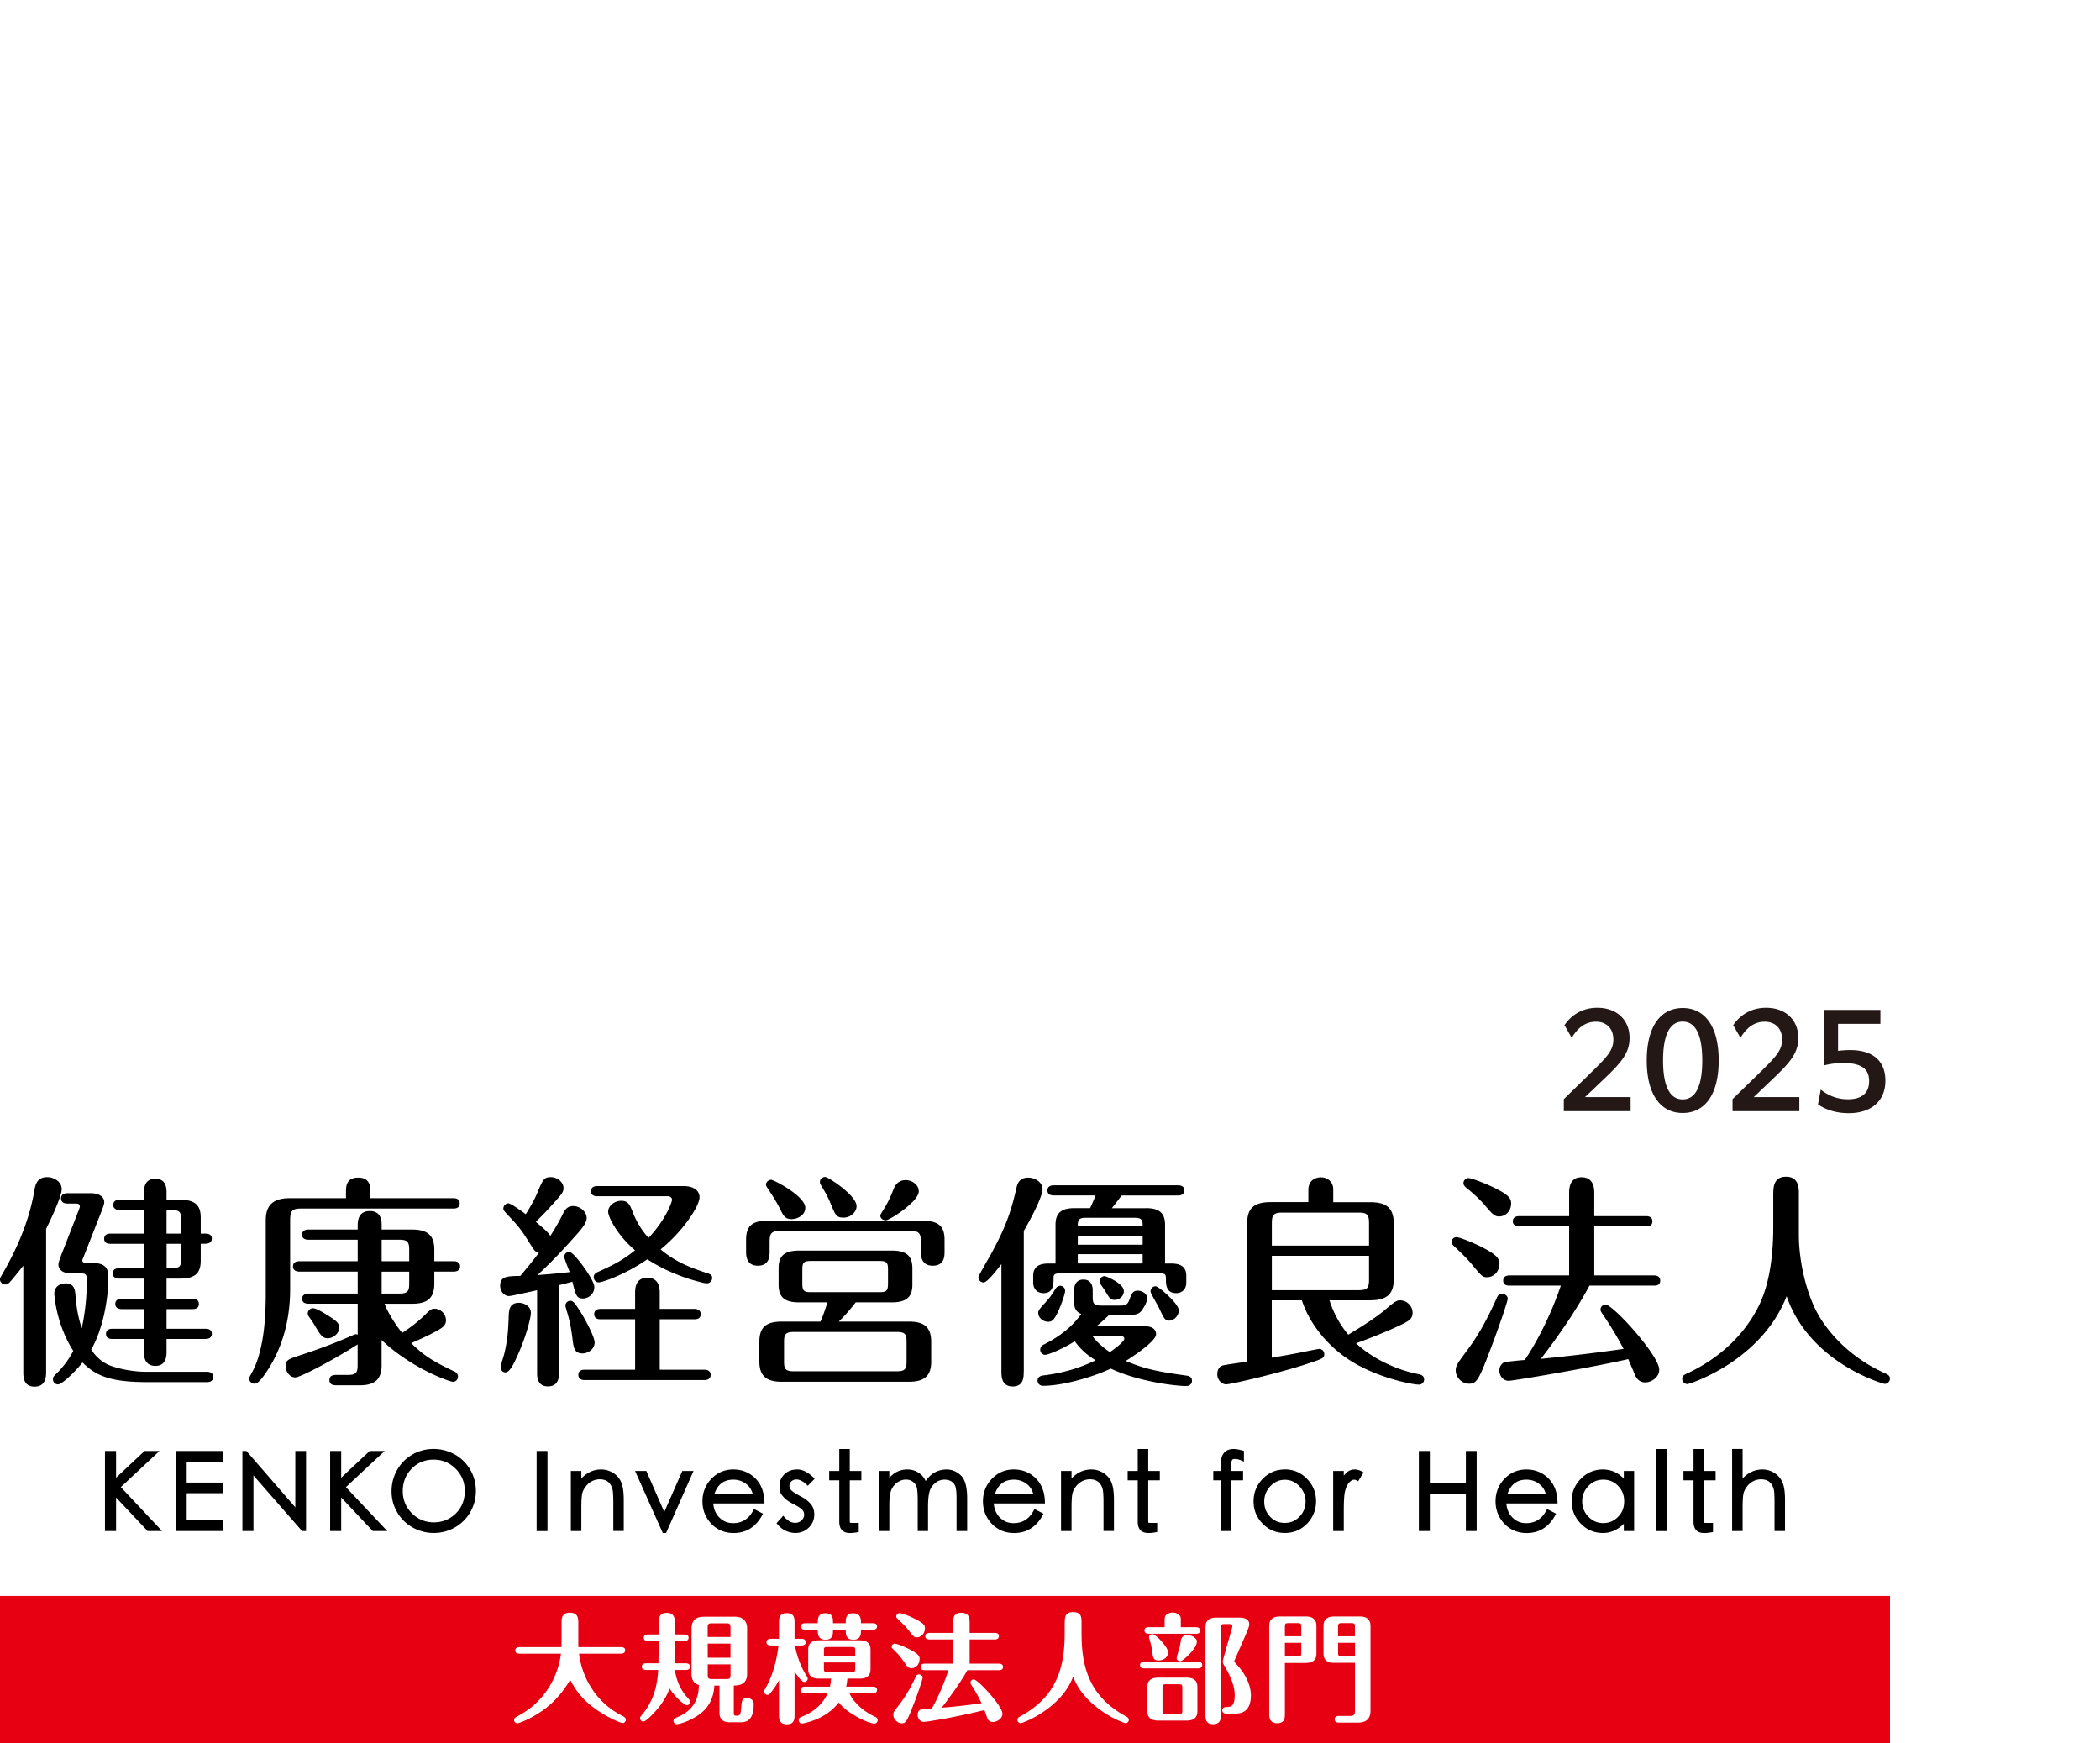
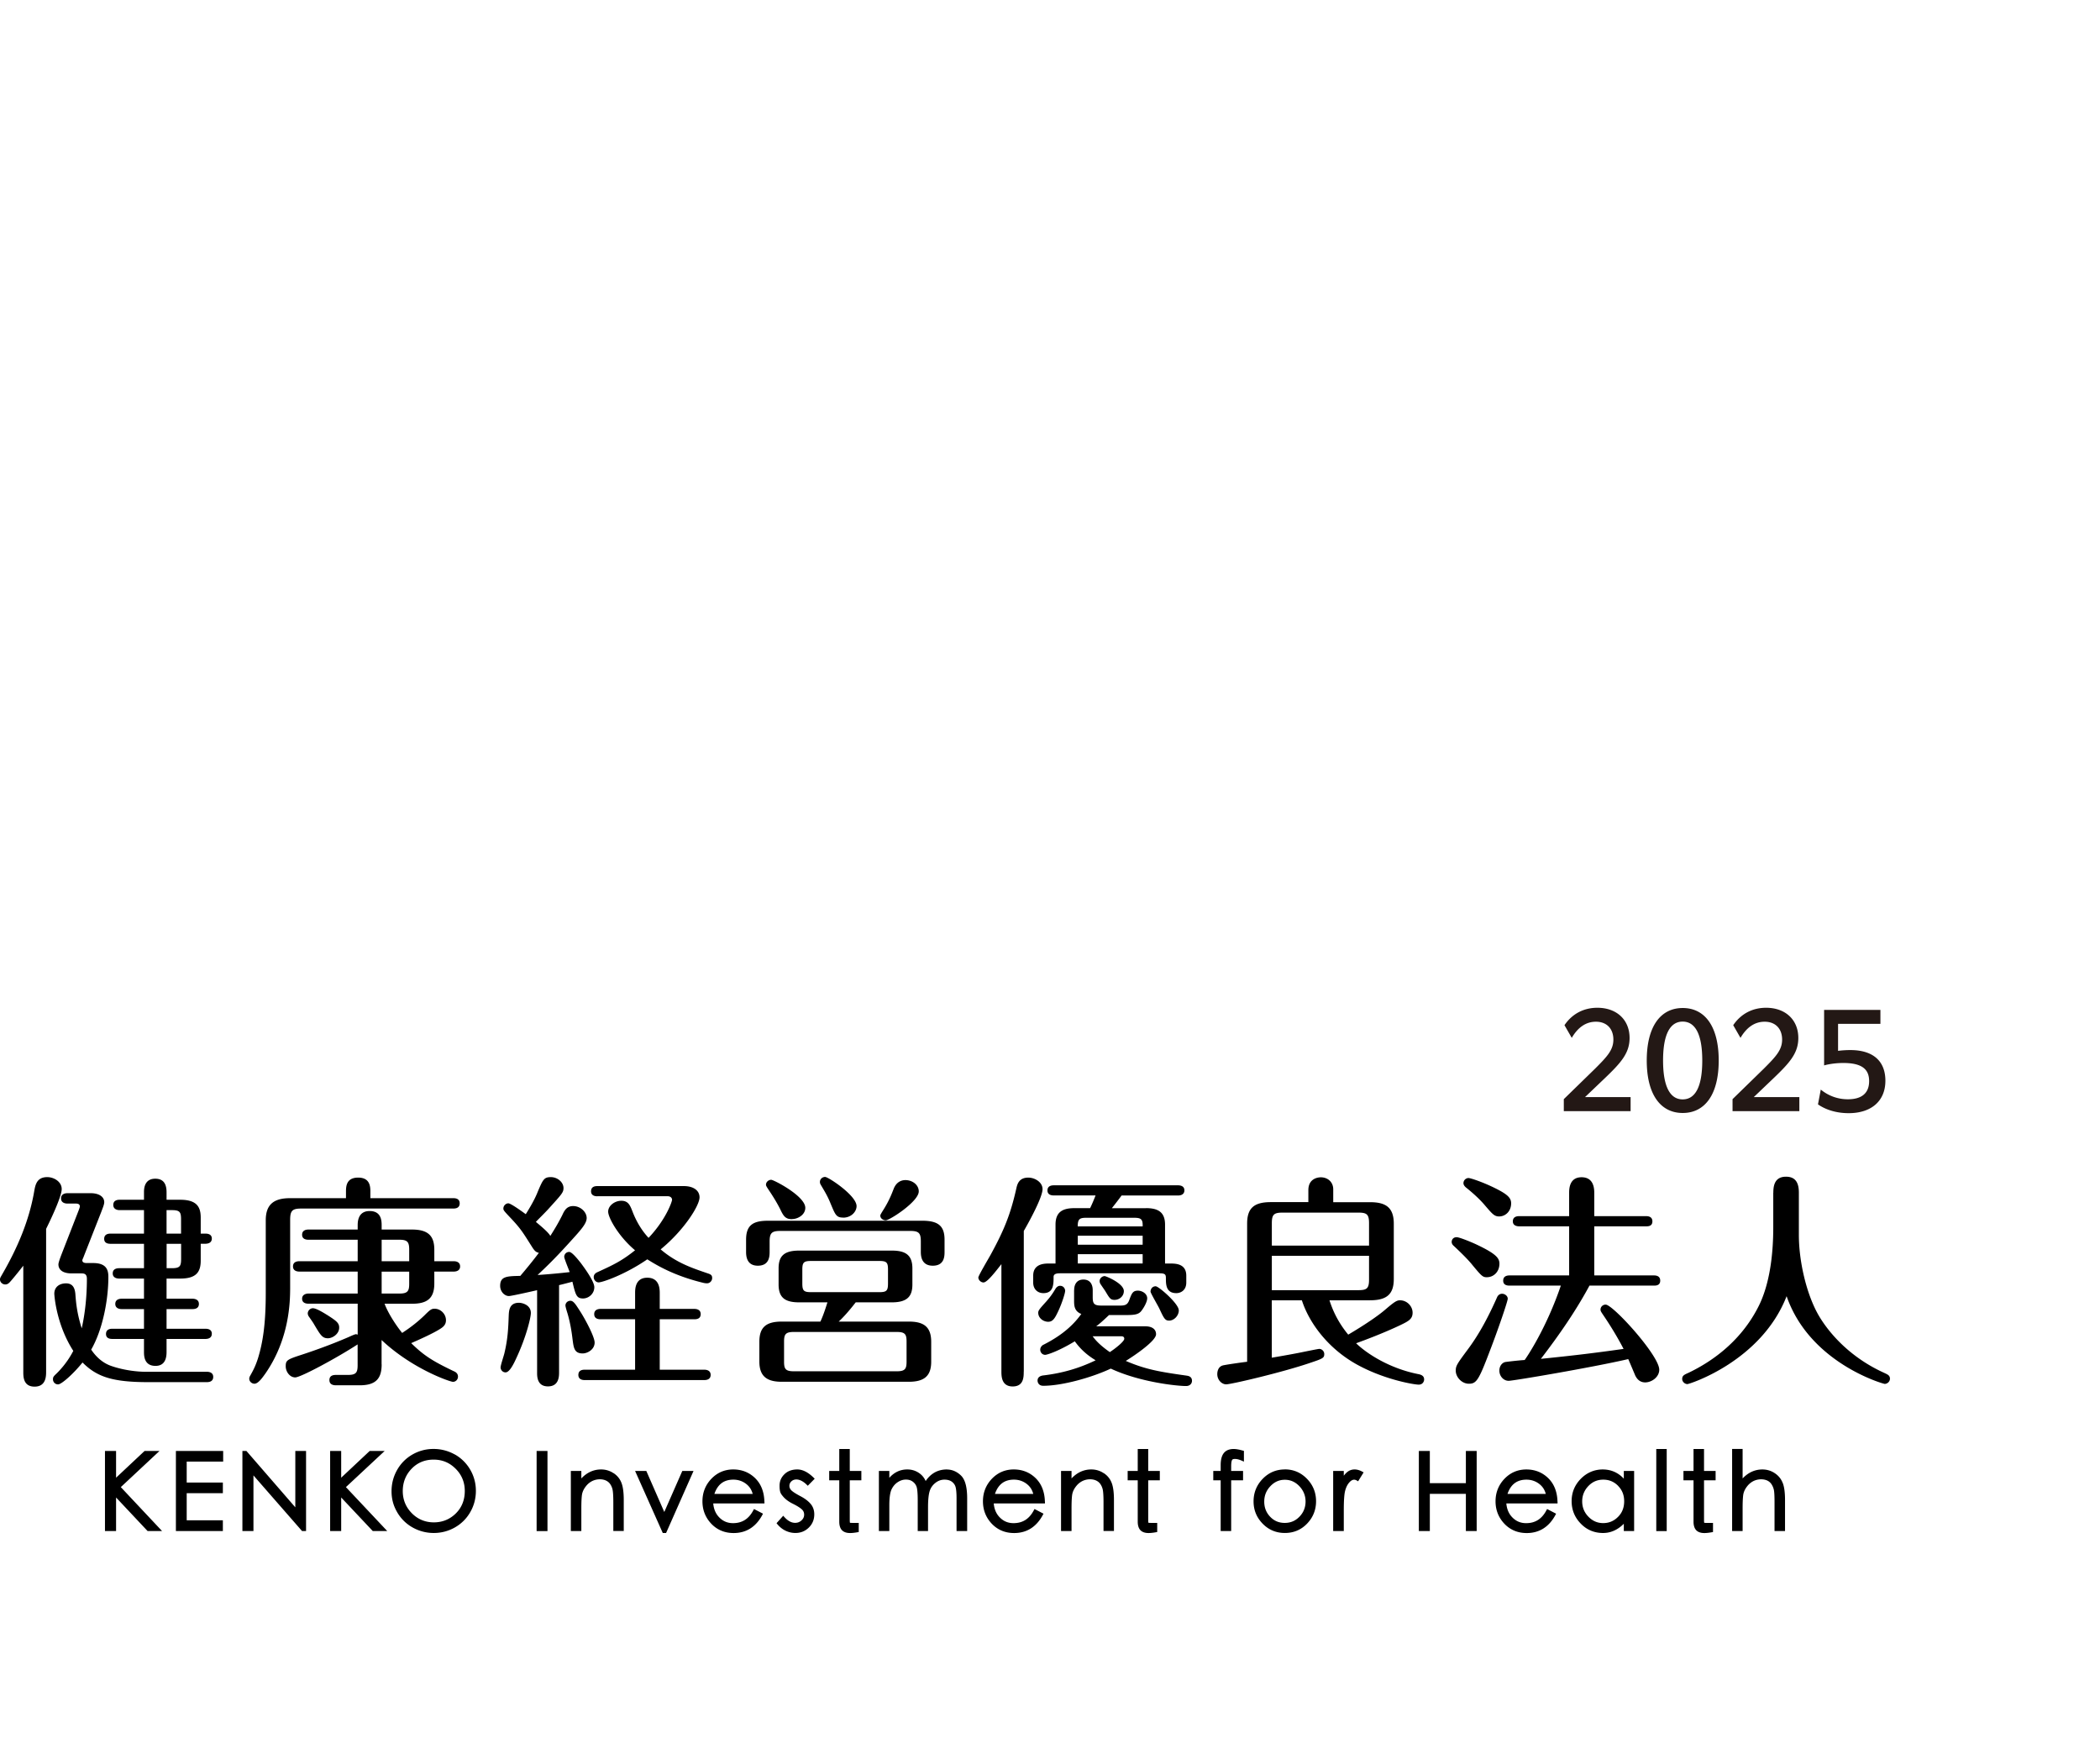
<svg xmlns="http://www.w3.org/2000/svg" data-name="ロゴ" viewBox="0 0 346.1 287.26">
  <path d="M321.55 34.55c-40.29 28.88-79.37 32.54-116.73 30.41 5.42-4.25 10.99-8.63 16.7-13.18 40.82-.23 83.14-9.4 124.58-51.77-8.12 12.6-16.32 24.06-24.54 34.55Zm-116.73 30.4c-24.06-1.21-46.69-4.65-69.78-5.61-3.79 3.65-7.47 7.26-11.02 10.85 21.66 1.05 42.66 4.72 64.8 7.03 5.18-3.97 10.51-8.05 16-12.27m-80.8 5.24c-12.51-.55-25.39-.26-39.2 1.59-3.24 3.59-6.35 7.17-9.3 10.71 13.52-1.92 26.06-2.25 38.15-1.66 3.32-3.52 6.77-7.07 10.35-10.64m172.1-7.23C258.26 81.39 222.73 81 188.82 77.23c-5.24 3.95-10.31 7.78-15.21 11.53 30.52 4.85 62.41 8.09 97.05-2.4 8.32-7.11 16.81-14.86 25.46-23.39ZM75.52 82.5c-11.31 1.59-23.43 4.23-36.75 8.28-2.74 3.61-5.29 7.19-7.66 10.73 13.06-4.12 24.93-6.83 35.97-8.46 2.66-3.49 5.47-7.01 8.44-10.55m-44.41 19.01c-7.92 2.44-16.32 5.37-25.27 8.85-2.17 3.57-4.12 7.08-5.84 10.53 8.72-3.49 16.9-6.44 24.62-8.89 1.96-3.45 4.13-6.95 6.49-10.49m142.5-12.76c-20.26-3.09-39.69-6.85-59.94-7.92-3.34 3.51-6.55 7-9.61 10.46 18.84 1.05 36.74 4.78 55.2 8.39 4.61-3.57 9.39-7.2 14.35-10.93m-69.55 2.54c-11.64-.61-23.8-.24-36.98 1.75a227 227 0 0 0-7.48 10.38c12.78-2.04 24.51-2.46 35.67-1.84q4.17-5.115 8.79-10.29m141.77 14.39c-31.01 4.61-59.3-.53-86.56-6a811 811 0 0 0-13.41 10.45c24.15 5.74 48.98 12.04 76.24 11.64 7.63-4.93 15.55-10.26 23.74-16.09ZM59.6 103.42c-10.7 1.68-22.25 4.43-34.98 8.58-1.95 3.46-3.68 6.86-5.19 10.21 12.29-4.14 23.44-6.91 33.75-8.6 1.95-3.36 4.1-6.76 6.42-10.19m86.25 6.71c-16.73-3.91-33.15-7.54-50.58-8.55-2.79 3.4-5.43 6.78-7.9 10.13 16.02.97 30.99 4.44 46.07 8.48 3.95-3.31 8.08-6.66 12.41-10.07Zm-58.48 1.59c-10.64-.62-21.89-.17-34.19 1.89-1.95 3.36-3.7 6.69-5.25 9.97 11.74-2.05 22.44-2.51 32.51-1.89 2.14-3.3 4.45-6.62 6.93-9.97m112.41 23.6c-23.56-2.48-45.13-9.36-66.34-15.12-3.98 3.3-7.76 6.55-11.34 9.77 18.45 5.59 36.99 12.61 57.05 16.94 6.55-3.61 13.43-7.45 20.64-11.6Zm-39.45 21.73c-16.82-5.38-32.57-12.24-48.43-17.54-3.21 3.14-6.21 6.26-8.99 9.35 13.45 4.95 26.64 11.43 40.53 17.26 5.28-2.89 10.91-5.9 16.89-9.07m-38.23-27.07c-13.5-4.06-27.06-7.35-41.66-8.28-2.14 3.3-4.1 6.57-5.87 9.81 13.17.92 25.34 4.02 37.33 8.01 3.19-3.15 6.6-6.33 10.2-9.54" style="fill:url(#_名称未設定グラデーション_19)" />
  <path d="M7.6 226.04c0 .74 0 2.49-1.9 2.49s-1.86-1.71-1.86-2.49V208.6c-1.23 1.57-2.05 2.54-2.27 2.76s-.41.33-.71.33c-.45 0-.86-.37-.86-.82 0-.26.08-.34.41-.93 2.46-4.25 4.39-8.76 5.22-13.56.19-1.08.41-2.38 2.16-2.38 1.08 0 2.38.74 2.38 1.97 0 1.34-2.2 5.82-2.57 6.56zm26.49.04c.37 0 1.05.11 1.05.85 0 .79-.71.86-1.05.86h-9.68c-6 0-8.5-.93-10.81-3.24-1.49 1.86-3.46 3.61-4.02 3.61a.83.83 0 0 1-.85-.82c0-.37.07-.48.59-.97 1.6-1.57 2.42-3.09 2.76-3.73-2.87-4.47-3.13-9.31-3.13-9.42 0-1.12.85-1.71 1.94-1.71 1.23 0 1.45.97 1.53 1.71.11 1.6.3 3.35 1.05 5.7.59-2.64.85-5.44.85-8.16 0-.82-.45-.89-.89-.89h-1.6c-2.2 0-2.2-1.27-2.2-1.49 0-.3.3-1.11.59-1.86l2.76-7.08c.04-.11.18-.48.18-.6 0-.48-.48-.48-.67-.48h-1.38c-.34 0-1.05-.11-1.05-.85 0-.78.75-.86 1.05-.86h3.87c1.23 0 2.2.52 2.2 1.49 0 .37-.26.97-.48 1.57l-2.87 7.3c-.11.33-.26.56-.26.71 0 .44.56.44.71.44h1.05c2.2 0 2.53 1.12 2.53 2.28 0 3.8-.93 8.68-2.83 11.99.9 1.34 2.05 2.28 3.39 2.72 2.17.74 4.4.93 5.52.93h10.17Zm-15.87-21.09c-.38 0-1.05-.07-1.05-.82 0-.79.71-.86 1.05-.86h5.51v-3.87h-4.02c-.33 0-1.04-.11-1.04-.86 0-.78.71-.85 1.04-.85h4.02v-1.23c0-.48 0-2.24 1.86-2.24 1.56 0 1.86 1.16 1.86 2.24v1.23h2.24c2.75 0 3.39 1.19 3.39 2.94v2.64h.78c.34 0 1.05.07 1.05.82s-.71.85-1.05.85h-.78v2.8c0 2.01-.9 2.94-3.39 2.94h-2.24v3.32h4.28c.34 0 1.05.11 1.05.86 0 .78-.71.85-1.05.85h-4.28v3.24h6.41c.34 0 1.05.07 1.05.82 0 .79-.74.86-1.05.86h-6.41v2.16c0 .93-.22 2.28-1.82 2.28-1.83 0-1.9-1.57-1.9-2.28v-2.16h-5.22c-.37 0-1.04-.07-1.04-.82 0-.79.71-.86 1.04-.86h5.22v-3.24h-3.69c-.33 0-1.04-.11-1.04-.85 0-.78.74-.86 1.04-.86h3.69v-3.32h-4.1c-.34 0-1.05-.11-1.05-.85 0-.79.74-.86 1.05-.86h4.1v-4.02zm11.62-1.68V201c0-1.23-.18-1.56-1.53-1.56h-.86v3.87h2.38Zm-2.38 1.68v4.02h.86c1.34 0 1.53-.33 1.53-1.56v-2.46h-2.38Zm29.56-7.52v-1.01c0-.85 0-2.38 2.01-2.38s2.01 1.57 2.01 2.38v1.01h13.67c.3 0 1.05.04 1.05.85s-.71.86-1.05.86H49.68c-1.49 0-1.86.33-1.86 1.86v11.18c0 2.46-.15 8.45-4.06 14.12-.48.67-1.19 1.71-1.82 1.71-.45 0-.86-.37-.86-.82 0-.18.07-.37.19-.56.56-1 .85-1.6 1.23-2.75.82-2.64 1.3-5.7 1.3-10.88v-11.92c0-2.46 1.16-3.65 3.99-3.65h9.24Zm5.88 27.37c0 2.2-.79 3.47-3.62 3.47h-3.84c-.3 0-1.15 0-1.15-.86s.82-.85 1.15-.85h1.9c1.34 0 1.6-.38 1.6-1.6v-3.43c-3.43 2.23-9.39 5.44-10.28 5.44s-1.57-.93-1.57-1.83c0-.97.19-1.12 2.61-1.9 1.83-.6 4.7-1.6 7.64-2.87.26-.11 1.12-.52 1.31-.52.11 0 .19.04.3.07v-5.1h-8.12c-.33 0-1.04-.08-1.04-.82s.74-.85 1.04-.85h8.12v-3.62h-9.61c-.37 0-1.05-.11-1.05-.85 0-.78.71-.86 1.05-.86h9.61v-3.54h-8.12c-.33 0-1.04-.07-1.04-.82 0-.78.71-.86 1.04-.86h8.12v-.67c0-.53 0-2.38 1.97-2.38s1.98 1.68 1.98 2.38v.67h4.99c2.64 0 3.69 1.01 3.69 3.32v1.9h3.2c.37 0 1.05.11 1.05.86s-.71.85-1.05.85h-3.2v1.98c0 2.57-1.34 3.32-3.69 3.32h-4.51c.63 1.68 2.01 3.72 2.9 4.81 1.49-.97 2.64-1.9 3.65-2.87 1-1 1.19-1.12 1.71-1.12.93 0 1.86.82 1.86 1.9 0 .56-.26.93-.67 1.23-1.11.82-4.28 2.2-5.06 2.54 2.09 2.05 3.5 2.94 7 4.62.27.11.71.34.71.9 0 .52-.41.86-.82.86-.48 0-6.71-2.12-11.77-6.89v4.02Zm-9.09-8.19c1.64 1.04 2.09 1.38 2.09 2.16 0 1.05-1.11 1.75-1.86 1.75-.93 0-1.23-.53-2.31-2.35-.11-.22-.71-1.05-.9-1.34-.07-.15-.11-.3-.11-.41 0-.41.37-.85.85-.85.52 0 1.64.67 2.23 1.04Zm9.09-8.79h4.54v-1.9c0-1.23-.26-1.64-1.6-1.64H62.9zm0 5.33h2.94c1.34 0 1.6-.41 1.6-1.6v-2.01H62.9v3.62Zm25.64-.56c-.64.15-4.25.97-4.66.97-.74 0-1.45-.74-1.45-1.68 0-1.56 1.08-1.6 3.32-1.64.86-1 2.2-2.64 3.06-3.8-.45-.11-.67-.26-1.12-.97-1.53-2.42-1.83-2.94-3.35-4.58-1.23-1.3-1.38-1.45-1.38-1.75 0-.48.41-.86.82-.86s2.31 1.38 2.87 1.79c1.3-2.05 1.82-3.28 1.97-3.69.86-2.01 1.04-2.42 2.16-2.42s2.09.86 2.09 1.79c0 .74-.26 1-2.46 3.43-.67.74-1.72 1.75-2.09 2.16.93.78 2.05 1.71 2.38 2.31.63-1 1.26-2.01 1.97-3.43.33-.71.71-1.49 1.79-1.49 1.19 0 2.23.97 2.23 1.97 0 .93-.97 1.98-2.76 3.95-2.53 2.8-4.02 4.21-5.33 5.44 1.42-.08 4.21-.34 5.29-.48-.15-.41-.9-2.24-.9-2.5 0-.45.34-.82.82-.82s1.49 1.3 1.94 1.86c.15.22 2.2 2.87 2.2 3.95s-.93 1.86-1.86 1.86c-1.08 0-1.23-.59-1.75-2.76-.3.08-1.86.49-2.2.56v14.34c0 .67 0 2.35-1.83 2.35s-1.79-1.71-1.79-2.31v-13.56Zm-6.04 12.74c0-.37.56-2.01.63-2.35.56-2.35.64-4.1.71-6.15.04-.82.07-2.16 1.68-2.16.6 0 1.97.38 1.97 1.68 0 .78-.78 3.99-2.38 7.41-.41.9-1.11 2.38-1.79 2.38-.52 0-.82-.45-.82-.82Zm11.85-4.73c-.19-1.6-.45-2.9-.82-4.18-.04-.11-.34-1.08-.34-1.3 0-.41.34-.78.82-.78.52 0 .89.63 1.68 1.86.74 1.16 2.31 4.06 2.31 5.03 0 1.15-1.19 1.79-1.97 1.79-1.42 0-1.49-.97-1.68-2.42m10.32-3.21h-5.7c-.33 0-1.04-.07-1.04-.85s.74-.86 1.04-.86h5.7v-2.61c0-.63 0-2.53 2.01-2.53s2.05 1.86 2.05 2.53v2.61h5.7c.37 0 1.05.11 1.05.86 0 .78-.67.85-1.05.85h-5.7v8.31h7.34c.37 0 1.05.11 1.05.86s-.67.85-1.05.85H96.36c-.33 0-1.04-.07-1.04-.85 0-.82.74-.86 1.04-.86h8.31zm-6.22-20.27c-.33 0-1.04-.07-1.04-.82 0-.82.71-.86 1.04-.86h14.27c1.49 0 2.57.67 2.57 1.86 0 1.34-2.54 5.4-6.41 8.57 2.57 2.2 5.14 3.06 7.75 3.95.56.18.74.33.74.78 0 .48-.41.86-.82.86-.19 0-.37 0-.78-.11-4.58-1.12-7.45-2.8-9.09-3.84-3.69 2.54-7.41 3.8-8.01 3.8-.45 0-.82-.41-.82-.86 0-.52.41-.74.67-.85 2.6-1.19 3.95-1.83 6.14-3.58-2.72-2.28-4.43-5.37-4.43-6.37s1.11-1.79 2.16-1.79c1.16 0 1.45.74 1.86 1.79.89 2.31 2.05 3.69 2.64 4.32 2.9-3.06 3.87-6 3.87-6.26 0-.37-.3-.6-.74-.6H98.43Zm28.39 9.1c0 .71 0 2.34-1.94 2.34s-1.94-1.75-1.94-2.34v-1.94c0-2.38 1.12-3.13 3.62-3.13h25.44c2.69 0 3.65.93 3.65 3.13v1.94c0 .74 0 2.34-1.94 2.34s-1.97-1.71-1.97-2.34v-1.64c0-1.38-.3-1.75-1.75-1.75h-21.42c-1.42 0-1.75.37-1.75 1.75zm14.19 8.38c-1.19 1.53-2.01 2.42-2.8 3.17h11.55c2.31 0 3.69.74 3.69 3.32v3.28c0 2.31-1.08 3.32-3.69 3.32h-20.94c-2.31 0-3.69-.79-3.69-3.32v-3.28c0-2.35 1.08-3.32 3.69-3.32h6.37c.56-1.19 1-2.68 1.16-3.17h-4.66c-2.35 0-3.39-.79-3.39-2.95v-2.64c0-1.97.82-2.94 3.39-2.94h15.27c2.27 0 3.39.74 3.39 2.94v2.64c0 1.9-.78 2.95-3.39 2.95h-5.96Zm-10.54-13.71c-1.12 0-1.42-.63-1.94-1.71-.34-.67-.9-1.68-1.83-3.06-.37-.56-.48-.74-.48-.9 0-.48.45-.82.86-.82s5.62 2.68 5.62 4.62c0 1.16-1.23 1.86-2.23 1.86Zm18.92 20.19c0-1.19-.22-1.6-1.6-1.6h-16.99c-1.37 0-1.6.41-1.6 1.6v3.28c0 1.19.22 1.6 1.6 1.6h16.99c1.37 0 1.6-.41 1.6-1.6zm-3.06-11.88c0-1.16-.22-1.42-1.41-1.42h-11.29c-1.19 0-1.42.26-1.42 1.42v2.27c0 1.19.22 1.45 1.42 1.45h11.29c1.19 0 1.41-.26 1.41-1.45zm-7.37-8.57c-1.16 0-1.31-.45-2.09-2.31-.52-1.3-1.05-2.12-1.57-3.01-.19-.3-.19-.45-.19-.56 0-.48.41-.82.86-.82.52 0 5.18 3.06 5.18 4.81 0 .93-.9 1.9-2.2 1.9Zm12.44-4.32c0 1.68-4.81 4.77-5.44 4.77-.45 0-.9-.33-.9-.78 0-.15.22-.48.64-1.16.78-1.27 1.19-2.28 1.56-3.24.48-1.23 1.38-1.45 1.94-1.45 1.15 0 2.2.78 2.2 1.86m17.3 29.69c0 .89 0 2.46-1.82 2.46s-1.86-1.64-1.86-2.46v-17.7c-1.05 1.34-2.35 3.02-2.95 3.02-.44 0-.85-.41-.85-.82 0-.3 1.71-3.17 2.01-3.72 2.2-4.02 3.28-6.63 4.25-10.95.15-.67.41-1.79 1.97-1.79 1.08 0 2.35.75 2.35 1.9 0 1.31-2.12 5.22-3.09 6.89v23.18Zm20.12-26.93c1.9 0 3.17.56 3.17 2.72v6.41h.93c.97 0 2.57.11 2.57 2.01v1.12c0 1.3-.93 1.75-1.64 1.75-1.72 0-1.72-1.45-1.72-2.49 0-.64-.18-.78-1.15-.78h-16.17c-.48 0-1.19 0-1.19.59 0 1.23 0 2.68-1.68 2.68-.93 0-1.68-.63-1.68-1.75v-1.12c0-1.97 1.82-2.01 2.57-2.01h1.11v-6.41c0-2.2 1.31-2.72 3.17-2.72h2.53c.34-.67.74-1.68.9-2.09h-6.89c-.33 0-1.04-.08-1.04-.82 0-.78.71-.85 1.04-.85h20.49c.37 0 1.04.11 1.04.82 0 .78-.74.86-1.04.86h-9.31c-1.08 1.45-1.23 1.6-1.6 2.09h5.59Zm-11.81 13.52c0-.97.45-1.75 1.53-1.75s1.53.78 1.53 1.75v1.12c0 1.08.19 1.42 1.42 1.42h3.16c.86 0 1.19-.22 1.45-.93.41-1.12.6-1.53 1.42-1.53.67 0 1.53.48 1.53 1.26 0 .52-.45 1.42-.97 2.09-.44.56-1.08.67-2.42.67h-2.9c-1.19 1.12-1.49 1.38-2.12 1.86h8.12c1.05 0 1.75.45 1.75 1.31 0 1.08-3.43 3.43-4.99 4.39 3.35 1.45 5.81 1.83 9.98 2.42.26.04.93.11.93.86 0 .48-.37.86-.97.86-1.53 0-7.64-.64-12.41-2.87-3.13 1.46-7.97 2.83-11.14 2.83-.74 0-.93-.56-.93-.85 0-.52.37-.79.97-.86 3.09-.37 5.85-1.16 8.6-2.49-.9-.56-2.23-1.45-3.43-3.13-2.83 1.71-4.62 2.23-4.88 2.23-.45 0-.82-.37-.82-.86 0-.41.33-.71.48-.78 3.5-1.75 5.25-3.65 6.29-5.1-1.19-.45-1.19-1.45-1.19-2.24v-1.68Zm-1.49.15c0 .33-.48 1.9-1.08 3.2-.59 1.27-.93 1.86-1.71 1.86s-1.64-.59-1.64-1.49c0-.37.22-.63 1.27-1.79.7-.78 1.11-1.37 1.6-2.2.15-.22.41-.45.71-.45.6 0 .86.48.86.86Zm12.78-10.66c.04-1.19-.26-1.42-1.42-1.42h-7.86c-1.12 0-1.42.22-1.42 1.42h10.69Zm0 3.02v-1.49h-10.69v1.49zm0 3.09v-1.53h-10.69v1.53zm-8.24 12c.48.67 1.27 1.53 2.83 2.61.9-.59 2.38-1.75 2.38-2.2 0-.41-.37-.41-.56-.41zm2.01-9.91c.19 0 3.13 1.19 3.13 2.46 0 .85-.74 1.45-1.53 1.45-.67 0-.82-.26-1.49-1.38-.11-.19-.64-.93-.78-1.16a.92.92 0 0 1-.19-.56c0-.48.45-.82.85-.82Zm12.19 5.62c0 .93-.82 1.71-1.6 1.71-.67 0-.86-.37-1.64-2.05-.22-.45-1.42-2.5-1.42-2.72 0-.45.3-.89.85-.89.49 0 3.8 2.87 3.8 3.95Zm24.83-1.64c.37 1.16 1.16 3.32 3.09 5.66 2.72-1.6 4.96-3.13 6.11-4.13 1.49-1.27 1.89-1.53 2.42-1.53 1.15 0 2.08.97 2.08 2.05s-.74 1.42-2.12 2.09c-2.76 1.3-5.74 2.42-7.19 2.94 1.72 1.68 5.51 4.17 10.32 5.1.52.11.89.34.89.86 0 .37-.26.86-.89.86-.74 0-5.22-.75-9.5-2.95-5.22-2.64-8.53-7.12-9.76-10.95h-4.96v9.46c1.57-.26 4.25-.74 5.29-.97.22-.04 2.35-.48 2.54-.48.41 0 .82.37.82.85 0 .64-.22.75-2.35 1.46-4.47 1.53-12.96 3.53-13.82 3.53-.71 0-1.46-.71-1.46-1.68 0-.52.19-1.27.97-1.45.49-.11 2.76-.45 3.95-.59v-22.77c0-2.57 1.16-3.54 3.91-3.54h6.18v-1.97c0-2.01 1.72-2.12 2.05-2.12 1.16 0 2.05.79 2.05 1.98v2.12h6.03c2.49 0 3.95.75 3.95 3.54v9.13c0 2.57-1.23 3.5-3.95 3.5h-6.67Zm-9.5-9.01h16.02v-3.69c0-1.42-.33-1.75-1.71-1.75h-12.56c-1.42 0-1.75.33-1.75 1.75zm16.02 1.68h-16.02v5.66h14.31c1.38 0 1.71-.33 1.71-1.75zm19.46 3.53c-.7 0-.85-.11-2.42-2.01-.74-.93-1.97-2.12-3.09-3.17-.18-.15-.33-.38-.33-.64 0-.38.26-.78.82-.78.41 0 2.12.67 3.32 1.23 3.13 1.49 3.73 2.2 3.73 3.13 0 1.42-1.04 2.23-2.01 2.23Zm3.4 3.54c0 .41-1.57 5.03-2.98 8.68-1.82 4.81-2.2 5.33-3.43 5.33-1.16 0-2.16-1.08-2.16-2.16 0-.82.26-1.16 2.05-3.58 1.94-2.61 3.47-5.59 4.77-8.53.15-.33.45-.56.82-.56.41 0 .93.33.93.82m-1.42-13.56c-.79 0-1.12-.41-2.31-1.79-.9-1.08-2.12-2.16-3.2-3.02-.15-.15-.37-.37-.37-.67 0-.52.45-.85.82-.85s2.34.67 4.17 1.56c2.31 1.12 2.87 1.72 2.87 2.61 0 1.34-.97 2.16-1.97 2.16Zm1.71 11.4c-.37 0-1.04-.07-1.04-.82 0-.79.71-.86 1.04-.86h9.83v-8.09h-8.23c-.37 0-1.05-.11-1.05-.82 0-.79.71-.86 1.05-.86h8.23v-3.8c0-.63 0-2.61 2.05-2.61s2.09 1.94 2.09 2.61v3.8h8.53c.3 0 1.05.04 1.05.86s-.71.82-1.05.82h-8.53v8.09h9.83c.3 0 1.04.04 1.04.86s-.74.82-1.04.82h-10.62c-2.31 4.28-5.07 8.24-8.01 12.07 5.48-.56 8.6-.93 13.63-1.64-1.53-2.94-3.06-5.14-3.43-5.7-.33-.48-.37-.6-.37-.78 0-.45.37-.82.85-.82 1.2 0 8.83 8.38 8.83 10.73 0 1.23-1.27 2.09-2.31 2.09-.86 0-1.34-.52-1.64-1.12-.19-.45-.97-2.31-1.16-2.72-5.96 1.38-18.96 3.58-19.71 3.58-.85 0-1.53-.78-1.53-1.68 0-.82.52-1.34 1-1.42.48-.07 2.09-.26 3.17-.33.44-.6 3.61-5.33 5.96-12.26h-8.5Zm43.48-15.31c0-1.16.22-2.64 2.09-2.64 1.68 0 2.12 1.16 2.12 2.64v7c0 4.14 1.19 9.72 3.35 13.37 1.9 3.17 5.43 6.93 10.69 9.31.56.27.97.41.97.97 0 .53-.49.86-.86.86-.22 0-12.37-3.43-16.17-14.46-4.17 10.73-16.02 14.49-16.35 14.49-.41 0-.86-.37-.86-.85 0-.56.37-.71 1.04-1.01 3.58-1.71 8.31-4.88 11.29-10.46.63-1.19 2.68-4.99 2.68-13.56v-5.66ZM26.29 239.13h-2.46l-4.7 4.41v-4.41H17.3v13.2h1.83v-5.53l5.12 5.45.08.08h2.38l-6.8-7.24zm2.7 13.2h7.74v-1.77h-5.96v-4.47h5.96v-1.75h-5.96v-3.45h6.01v-1.76h-7.79zm19.68-3.91-8.06-9.29h-.66v13.2h1.82v-9.17l8.01 9.17h.66v-13.2h-1.77zm14.73-9.29h-2.47l-4.7 4.41v-4.41h-1.82v13.2h1.82v-5.53l5.13 5.45.07.08h2.39l-6.81-7.24zm11.55.58c-1.08-.6-2.25-.91-3.5-.91s-2.42.31-3.48.92a6.7 6.7 0 0 0-2.52 2.54c-.61 1.07-.92 2.25-.92 3.52s.31 2.39.93 3.45a6.7 6.7 0 0 0 2.54 2.51c1.07.6 2.25.91 3.49.91s2.42-.31 3.49-.92a6.7 6.7 0 0 0 2.53-2.53c.61-1.06.92-2.24.92-3.49s-.31-2.42-.93-3.49a6.8 6.8 0 0 0-2.55-2.52Zm1.65 6.02c0 1.49-.5 2.74-1.49 3.71s-2.21 1.46-3.61 1.46-2.63-.5-3.62-1.5-1.5-2.23-1.5-3.66.49-2.68 1.46-3.68c.96-1 2.18-1.5 3.62-1.5s2.63.5 3.63 1.5c1 .99 1.51 2.23 1.51 3.67m11.84-6.6h1.79v13.21h-1.79zm12.68 3.67c-.61-.41-1.3-.62-2.05-.62-1.24 0-2.34.5-3.26 1.48v-1.23h-1.73v9.9h1.73v-3.71c0-1.25.05-2.1.15-2.5.1-.39.29-.77.58-1.14q.42-.555 1.02-.87c.81-.41 1.71-.37 2.27-.12.27.12.51.3.69.54s.33.55.42.9c.09.37.14 1.1.14 2.16v4.73h1.72v-5.09c0-1.23-.12-2.17-.37-2.82-.25-.67-.69-1.21-1.3-1.62Zm8.36 6.39-2.96-6.76h-1.85l4.56 10.22h.55l4.52-10.22h-1.85zm16.5-1.68c-.04-1.63-.55-2.94-1.52-3.89s-2.19-1.44-3.61-1.44-2.64.52-3.62 1.55c-.97 1.02-1.46 2.27-1.46 3.7s.49 2.67 1.45 3.69c.97 1.02 2.21 1.54 3.69 1.54 2.07 0 3.66-1 4.72-2.96l.12-.23-1.48-.77-.12.22c-.75 1.42-1.84 2.11-3.34 2.11-.9 0-1.65-.31-2.28-.96-.57-.58-.9-1.35-.98-2.29h8.44v-.26Zm-8.24-1.3c.54-1.58 1.57-2.35 3.12-2.35.8 0 1.51.24 2.12.71.54.42.89.95 1.07 1.64zm13.5-2.38c.54 0 1.12.29 1.71.86l.18.18 1.14-1.16-.18-.18c-.91-.89-1.81-1.35-2.68-1.35s-1.59.26-2.12.78q-.81.78-.81 1.89c0 1.11.2 1.33.58 1.79.37.44.92.86 1.66 1.22.68.34 1.16.65 1.44.91.25.23.37.51.37.87s-.14.66-.43.93c-.3.28-.64.41-1.06.41-.6 0-1.2-.32-1.77-.96l-.19-.21-1.1 1.23.14.17c.37.45.82.81 1.33 1.06.52.25 1.07.38 1.64.38.87 0 1.61-.3 2.21-.89s.9-1.32.9-2.18c0-.69-.21-1.27-.62-1.75-.39-.45-.96-.88-1.69-1.26-.68-.36-1.17-.67-1.44-.92-.23-.22-.35-.47-.35-.76s.11-.55.33-.75c.22-.21.5-.31.83-.31Zm8.81-5.02h-1.73v3.62h-1.66v1.54h1.66v6.82c0 .62.15 1.09.44 1.4.3.31.75.47 1.35.47.3 0 .71-.04 1.21-.13l.21-.04v-1.5h-.98c-.34 0-.46-.02-.46-.02-.01-.02-.04-.12-.04-.38v-6.62h1.91v-1.54h-1.91zm16.01 3.37c-.83 0-1.58.21-2.22.62-.49.32-.92.75-1.28 1.29-.23-.52-.57-.95-1.02-1.27-.59-.43-1.27-.64-2.01-.64-1.16 0-2.15.46-2.96 1.38v-1.13h-1.72v9.9h1.72v-4.24c0-1.24.13-2.12.37-2.63.24-.5.58-.9 1.01-1.18.42-.28.87-.43 1.35-.43s.86.12 1.18.38c.32.25.52.56.62.94.1.41.15 1.11.15 2.09v5.07h1.7v-3.93c0-1.18.09-2.07.27-2.65.17-.55.49-1 .95-1.36s.95-.53 1.48-.53.94.12 1.25.36.51.54.6.89c.1.39.15 1 .15 1.84v5.38h1.75v-5.38c0-1.88-.34-3.12-1.03-3.78-.68-.65-1.46-.98-2.31-.98Zm16.15 5.33c-.04-1.63-.55-2.94-1.52-3.89s-2.19-1.44-3.61-1.44-2.64.52-3.62 1.55c-.97 1.02-1.46 2.27-1.46 3.7s.49 2.67 1.45 3.69c.97 1.02 2.21 1.54 3.69 1.54 2.07 0 3.66-1 4.72-2.96l.12-.23-1.48-.77-.12.22c-.75 1.42-1.84 2.11-3.34 2.11-.9 0-1.65-.31-2.28-.96-.57-.58-.9-1.35-.98-2.29h8.44v-.26Zm-8.23-1.3c.54-1.58 1.57-2.35 3.12-2.35.8 0 1.51.24 2.12.71.54.42.89.95 1.07 1.64zm17.93-3.41c-.61-.41-1.3-.62-2.05-.62-1.24 0-2.34.5-3.26 1.48v-1.23h-1.73v9.9h1.73v-3.71c0-1.25.05-2.1.15-2.5.1-.39.29-.77.58-1.14q.42-.555 1.02-.87c.81-.41 1.71-.37 2.27-.12.27.12.51.3.69.54s.33.55.42.9c.09.37.14 1.1.14 2.16v4.73h1.72v-5.09c0-1.23-.12-2.17-.37-2.82-.25-.67-.69-1.21-1.3-1.62Zm7.33-3.99h-1.73v3.62h-1.66v1.54h1.66v6.82c0 .62.15 1.09.44 1.4.3.31.75.47 1.35.47.3 0 .71-.04 1.21-.13l.21-.04v-1.5h-.98c-.34 0-.46-.02-.46-.02-.01-.02-.04-.12-.04-.38v-6.62h1.91v-1.54h-1.91zm14.08 0c-.73 0-1.28.23-1.63.68-.34.43-.51 1.1-.51 1.98v.96h-1.22v1.54h1.22v8.36h1.73v-8.36h1.96v-1.54h-1.96v-.77c0-.6.07-.88.14-1.02.03-.05.09-.19.47-.19.32 0 .7.09 1.13.28l.36.16v-1.77l-.19-.05c-.59-.17-1.09-.26-1.49-.26Zm8.43 3.37c-1.43 0-2.65.52-3.65 1.55-.99 1.02-1.5 2.27-1.5 3.71s.5 2.65 1.49 3.67 2.22 1.54 3.67 1.54 2.68-.52 3.66-1.54 1.48-2.26 1.48-3.69-.5-2.68-1.5-3.7c-1-1.03-2.22-1.55-3.65-1.55Zm0 1.7c.93 0 1.72.35 2.4 1.06.67.71 1.02 1.56 1.02 2.52s-.33 1.81-1 2.5-1.46 1.03-2.43 1.03-1.75-.33-2.41-1.02c-.65-.69-.97-1.5-.97-2.49s.33-1.82 1.01-2.54c.67-.71 1.45-1.06 2.38-1.06m10.26-1.25c-.18.15-.36.34-.54.58v-.78h-1.75v9.9h1.75v-3.44c0-1.54.07-2.61.22-3.18.14-.55.36-1.01.66-1.36.41-.48.83-.61 1.26-.35l.22.13.91-1.47-.24-.13c-.87-.48-1.79-.49-2.49.1m19.58 1.81h-5.94v-5.31h-1.81v13.2h1.81v-6.13h5.94v6.13h1.78v-13.2h-1.78zm15.1 3.07c-.04-1.63-.55-2.94-1.52-3.89s-2.19-1.44-3.61-1.44-2.64.52-3.62 1.55c-.97 1.02-1.46 2.27-1.46 3.7s.49 2.67 1.45 3.69c.97 1.02 2.21 1.54 3.69 1.54 2.07 0 3.66-1 4.72-2.96l.12-.23-1.48-.77-.12.22c-.75 1.42-1.84 2.11-3.34 2.11-.9 0-1.65-.31-2.28-.96-.57-.58-.9-1.35-.98-2.29h8.44v-.26Zm-8.24-1.3c.54-1.58 1.57-2.35 3.12-2.35.8 0 1.51.24 2.12.71.54.42.89.95 1.07 1.64zm19.16-2.52c-.93-1-2.1-1.51-3.47-1.51s-2.61.52-3.61 1.54-1.51 2.25-1.51 3.68.5 2.67 1.5 3.7c.99 1.03 2.23 1.55 3.68 1.55 1.26 0 2.41-.51 3.42-1.52v1.2h1.7v-9.9h-1.7v1.26Zm-.93 1.2c.68.69 1 1.52 1 2.54s-.33 1.89-1.02 2.57c-.69.69-1.49 1.02-2.44 1.02s-1.75-.35-2.44-1.06c-.68-.7-1.02-1.55-1.02-2.52s.34-1.81 1.01-2.52c.68-.71 1.48-1.06 2.46-1.06s1.78.34 2.46 1.03Zm6.29-6.08h1.72v13.53h-1.72zm7.87 0h-1.73v3.62h-1.66v1.54h1.66v6.82c0 .62.15 1.09.44 1.4.3.31.75.47 1.35.47.3 0 .71-.04 1.21-.13l.21-.04v-1.5h-.98c-.34 0-.46-.02-.46-.02-.01-.02-.04-.12-.04-.38v-6.62h1.91v-1.54h-1.91zm12.97 5.61c-.25-.67-.69-1.21-1.3-1.62s-1.3-.62-2.05-.62c-1.24 0-2.34.5-3.26 1.48v-4.86h-1.73v13.53h1.73v-3.71c0-1.25.05-2.1.15-2.5.1-.39.29-.77.58-1.14q.42-.555 1.02-.87c.8-.41 1.76-.38 2.36-.08.29.15.53.37.7.66.18.3.3.62.36.95.06.36.09 1.02.09 1.96v4.73h1.73v-5.09c0-1.23-.12-2.17-.37-2.82Z" />
-   <path d="M0 263.03h311.49v24.23H0z" style="fill:#e60012" />
-   <path d="M85.58 272.54c-.25 0-.66-.06-.66-.53s.43-.55.66-.55h6.95c0-.31.02-.41.02-.94v-3.24c0-.47 0-1.5 1.37-1.5 1.03 0 1.39.53 1.39 1.5v4.18h7.07c.23 0 .66.06.66.53s-.45.55-.66.55h-6.95c.43 3.67 2.62 8.02 7.17 10.27.23.12.55.27.55.62 0 .31-.27.55-.53.55-.27 0-2.19-.76-4-1.99-2.17-1.45-3.49-2.91-4.65-5.13-.57.94-1.93 3.24-4.65 5.13-1.84 1.29-3.79 2.03-4.06 2.03-.25 0-.53-.2-.53-.53 0-.35.27-.49.57-.64 4.53-2.32 6.72-6.68 7.15-10.31H85.6Zm22.99-5.27c0-.41 0-1.46 1.31-1.46s1.33 1.01 1.33 1.46v2.11h1.62c.21 0 .66.04.66.53s-.47.55-.66.55h-1.62v3.67h1.87c.2 0 .64.06.64.55s-.45.55-.64.55h-1.84c.33 2.69 1.76 4.28 2.3 4.8.1.12.21.23.21.45 0 .29-.21.55-.55.55-.29 0-1.6-.88-2.85-2.75-.21.57-.82 2.21-2.64 4.1-.37.39-1.31 1.35-1.68 1.35-.29 0-.55-.24-.55-.55 0-.21.14-.35.23-.45 2.34-2.68 2.66-5.68 2.77-7.5h-2.05c-.23 0-.66-.08-.66-.55s.45-.55.66-.55h2.09c.02-1.15.02-1.17.02-1.83v-1.84h-1.78c-.23 0-.66-.06-.66-.55s.45-.53.66-.53h1.78v-2.11Zm9.16 10.53c-.04.98-.31 3.1-2.28 4.61-1.82 1.41-3.75 1.76-3.9 1.76-.29 0-.55-.23-.55-.55 0-.37.29-.47.49-.55 3.61-1.4 3.67-4.28 3.69-5.37-1.11-.29-1.21-1.33-1.21-1.78v-7.6c0-1.03.53-1.87 2.03-1.87h5.1c1.5 0 2.03.86 2.03 1.87v7.6c0 1.87-1.62 1.87-2.19 1.87v4.45c0 .33 0 .53.41.53.61.02.72-.18.8-1.25.1-1.25.12-1.66.94-1.66.62 0 1.13.33 1.13.98 0 1.68-.43 3.01-2.09 3.01h-1.91c-1.15 0-1.64-.61-1.64-1.48v-4.57h-.84Zm-1.09-8.01h3.75v-1.7c0-.35-.16-.55-.55-.55h-2.66c-.41 0-.55.2-.55.55v1.7Zm3.75 1.09h-3.75v2.33h3.75zm0 3.42h-3.75v1.87c0 .35.14.55.55.55h2.66c.41 0 .55-.19.55-.55v-1.87Zm10.56 8.32c0 .66 0 1.56-1.27 1.56s-1.29-.88-1.29-1.56v-5.7c-.62 1.17-1.41 2.13-1.54 2.25-.1.1-.2.16-.37.16-.31 0-.55-.25-.55-.55 0-.12.04-.23.12-.35.9-1.48 1.85-3.85 2.26-7.24h-1.33c-.23 0-.66-.08-.66-.55s.45-.55.66-.55h1.41v-2.69c0-.64 0-1.54 1.27-1.54s1.29.86 1.29 1.54v2.69h1.19c.19 0 .66.06.66.55s-.47.55-.66.55h-1.15c.59 2.87 1.58 4.45 2.01 5.14q.12.18.12.33c0 .29-.25.55-.55.55-.47 0-1.19-1.07-1.62-1.74v7.17Zm1.66-3.56c-.25 0-.65-.08-.65-.53 0-.49.41-.55.65-.55h4.18c.1-.49.16-.88.18-1.33h-2.09c-1 0-1.68-.45-1.68-1.48v-3.34c0-.94.57-1.49 1.68-1.49h6.91c.98 0 1.68.43 1.68 1.49v3.34c0 .94-.57 1.48-1.68 1.48h-2.13c-.06.7-.14 1.09-.2 1.33h4.45c.23 0 .64.06.64.53s-.43.55-.64.55h-3.92c.8 1.76 2.62 3.18 4.35 3.94.25.12.31.33.31.51 0 .31-.23.55-.53.55-.98 0-4.32-1.54-5.9-3.46-2.15 2.87-5.9 3.46-6.07 3.46-.25 0-.51-.23-.51-.55 0-.37.25-.47.49-.57.84-.33 3.18-1.35 4.28-3.88h-3.81Zm6.77-11.54c0-.72 0-1.64 1.23-1.64s1.29.88 1.29 1.64h1.99c.23 0 .66.06.66.53s-.45.55-.66.55h-1.99c0 .72 0 1.64-1.25 1.64s-1.27-.88-1.27-1.64h-2.09c0 .74 0 1.64-1.23 1.64s-1.29-.88-1.29-1.64h-2.09c-.23 0-.66-.06-.66-.55s.45-.53.66-.53h2.09c0-.72 0-1.64 1.27-1.64s1.25.88 1.25 1.64zm1.57 5.37v-.96c0-.37-.1-.49-.49-.49h-4.18c-.41 0-.49.14-.49.49v.96h5.15Zm-5.16 1.1v1.09c0 .35.08.49.49.49h4.18c.39 0 .49-.12.49-.49v-1.09h-5.15Zm14.44.95c-.53 0-.68-.21-1.17-.96-.78-1.15-1.52-1.86-1.91-2.22-.1-.08-.2-.18-.2-.37 0-.29.27-.51.51-.51.19 0 1.17.29 2.32.88 1.66.84 1.78 1.21 1.78 1.62 0 1.15-.82 1.56-1.33 1.56m1.84 1.57c0 .16-.8 2.74-1.97 5.6-.68 1.64-.9 1.91-1.48 1.91-.68 0-1.39-.67-1.39-1.39 0-.43.06-.51.72-1.35 1.76-2.21 2.69-4.33 3.01-5 .06-.14.16-.33.49-.33.21 0 .62.18.62.55Zm-.94-6.66c-.51 0-.59-.12-1.37-1.15-.47-.6-.84-.96-1.89-1.97-.06-.06-.16-.14-.16-.33 0-.27.25-.55.57-.55.18 0 1.25.31 2.34.86 1.6.78 1.82 1.13 1.82 1.62 0 1.07-.78 1.52-1.31 1.52m5.96 4.33v-3.98h-3.94c-.2 0-.66-.06-.66-.55s.45-.53.66-.53h3.94v-1.6c0-.78 0-1.72 1.35-1.72s1.37 1.01 1.37 1.72v1.6h4.18c.2 0 .64.04.64.53s-.45.55-.64.55h-4.18v3.98h4.84c.19 0 .66.04.66.55s-.45.53-.66.53h-5.21c-1.06 1.95-3.3 5-4.24 6.19 2.99-.23 4.86-.51 6.56-.74-.27-.61-.76-1.6-1.6-2.91-.19-.31-.23-.33-.23-.47 0-.27.23-.55.55-.55.7 0 4.74 4.39 4.74 5.66 0 .84-.96 1.37-1.56 1.37-.14 0-.66-.04-.92-.57-.08-.2-.41-1.19-.49-1.4-5.68 1.4-9.74 1.95-10 1.95-.61 0-1.02-.62-1.02-1.19 0-.23.08-.59.37-.78.21-.15.39-.15 1.99-.25.74-1.29 1.78-3.47 2.73-6.31h-3.94c-.21 0-.66-.04-.66-.55 0-.47.43-.53.66-.53h4.7Zm18.39-6.73c0-.8 0-1.76 1.35-1.76 1.42 0 1.42.86 1.42 1.76v1.82c0 5.45 1.25 10.35 7.4 13.65.14.08.39.21.39.53 0 .33-.27.55-.53.55-.39 0-6.74-2.46-8.65-7.69-1.89 5.23-8.26 7.69-8.65 7.69-.25 0-.53-.21-.53-.55 0-.31.25-.45.39-.53 6.15-3.3 7.4-8.2 7.4-13.65v-1.82Zm22 6.42c.23 0 .66.08.66.55s-.45.55-.66.55h-8.94c-.23 0-.66-.08-.66-.55s.45-.55.66-.55zm-5.54-5.68v-1.06c0-.45 0-.72.27-.98.29-.27.72-.39 1.07-.39.53 0 1.04.26 1.23.62.1.2.1.41.1.74v1.06h2.52c.21 0 .66.06.66.55s-.43.53-.66.53h-7.85c-.21 0-.66-.06-.66-.55s.43-.53.66-.53h2.66Zm5.4 13.9c0 1.15-.84 1.48-1.72 1.48h-4.8c-1 0-1.72-.43-1.72-1.48v-4.12c0-1.15.8-1.48 1.72-1.48h4.8c1 0 1.72.43 1.72 1.48zm-6.36-8.43c-.92 0-.96-.37-1.13-1.84-.02-.2-.18-.84-.31-1.39-.06-.2-.18-.45-.18-.59 0-.27.25-.53.57-.53.62 0 2.6 2.27 2.6 2.97 0 .86-.76 1.37-1.54 1.37Zm3.88 4.43c0-.39-.1-.51-.51-.51h-2.25c-.43 0-.51.12-.51.51v3.88c0 .39.08.51.51.51h2.25c.43 0 .51-.12.51-.51zm2.39-7.5c0 1.15-2.34 3.2-2.71 3.2s-.62-.25-.62-.53c0-.14.33-1.19.55-1.99.04-.18.14-.96.2-1.11.18-.55.53-.68 1.11-.68.35 0 1.48.29 1.48 1.11Zm3.98 11.93c0 .64 0 1.64-1.29 1.64s-1.27-.92-1.27-1.64v-14.43c0-1.15.84-1.49 1.72-1.49h3.94c.88 0 1.56.33 1.56 1.09 0 .21-.06.49-.39 1.27l-1.95 4.49c-.06.14-.14.31-.14.37s.23.29.27.35c2.19 2.32 2.48 4.31 2.48 5.25 0 3-1.95 3-2.73 3h-1.33c-.23 0-.66-.06-.66-.55 0-.53.51-.53.76-.53.8 0 1.29-.31 1.29-1.87 0-.59 0-2.07-1.6-4.76-.31-.51-.37-.61-.37-.84 0-.14.02-.21.21-.92l1.29-4.55c.08-.29.08-.33.08-.39 0-.35-.31-.35-.47-.35h-.9c-.43 0-.51.12-.51.53v14.31Zm10.53-.08c0 .65 0 1.56-1.27 1.56s-1.31-.96-1.31-1.56V267.9c0-1.15.84-1.49 1.72-1.49h4.34c1 0 1.72.43 1.72 1.49v4.69c0 1.15-.84 1.48-1.72 1.48h-3.48zm2.7-12.77v-1.66c0-.37-.1-.51-.51-.51h-1.68c-.43 0-.51.18-.51.51v1.66h2.69Zm-2.7 1.08v2.23h2.19c.45 0 .51-.19.51-.51v-1.72h-2.69Zm8.09 3.32c-1 0-1.72-.43-1.72-1.48v-4.69c0-1.15.86-1.49 1.72-1.49h4.3c1 0 1.72.43 1.72 1.49v14.13c0 1.02-.51 1.87-2.03 1.87h-3.22c-.25 0-.66-.08-.66-.55s.43-.55.66-.55h1.93c.62 0 .76-.27.76-.76v-7.99h-3.46Zm3.45-4.4v-1.66c0-.37-.1-.51-.51-.51h-1.74c-.43 0-.53.18-.53.51v1.66h2.77Zm-2.77 1.08v1.72c0 .35.1.51.53.51h2.25v-2.23h-2.77Z" style="fill:#fff" />
  <path d="m257.73 181.15 5.15-5.02c1.98-1.98 3.02-3.08 3.02-4.79 0-1.84-1.14-2.95-2.87-2.95s-3.02 1.01-3.99 2.66l-1.2-2.09c1.29-1.9 3.2-2.87 5.42-2.87 3.18 0 5.31 1.98 5.31 4.98 0 2.49-1.41 4.07-4.05 6.6l-3.29 3.14h7.51v2.32h-11.01zm13.67-6.37c0-5.59 2.26-8.65 5.93-8.65s5.93 3.06 5.93 8.65-2.26 8.65-5.93 8.65-5.93-3.06-5.93-8.65m9.15 0c0-4.37-1.18-6.41-3.23-6.41s-3.23 2.05-3.23 6.41 1.18 6.41 3.23 6.41 3.23-2.02 3.23-6.41m4.99 6.37 5.15-5.02c1.98-1.98 3.02-3.08 3.02-4.79 0-1.84-1.14-2.95-2.87-2.95s-3.02 1.01-3.99 2.66l-1.2-2.09c1.29-1.9 3.2-2.87 5.42-2.87 3.18 0 5.31 1.98 5.31 4.98 0 2.49-1.41 4.07-4.05 6.6l-3.29 3.14h7.51v2.32h-11.01zm14.54-1.58a6.95 6.95 0 0 0 4.49 1.6c2.21 0 3.48-.97 3.48-2.99 0-1.88-1.08-2.99-4.26-2.99-1.18 0-2.36.17-3.16.4v-9.15h9.28v2.3h-6.98v4.45c.59-.08 1.35-.13 2.02-.13 3.61 0 5.78 1.69 5.78 5.06s-2.36 5.34-6.05 5.34c-2.05 0-3.8-.57-5.06-1.45l.46-2.43Z" style="fill:#231815" />
</svg>